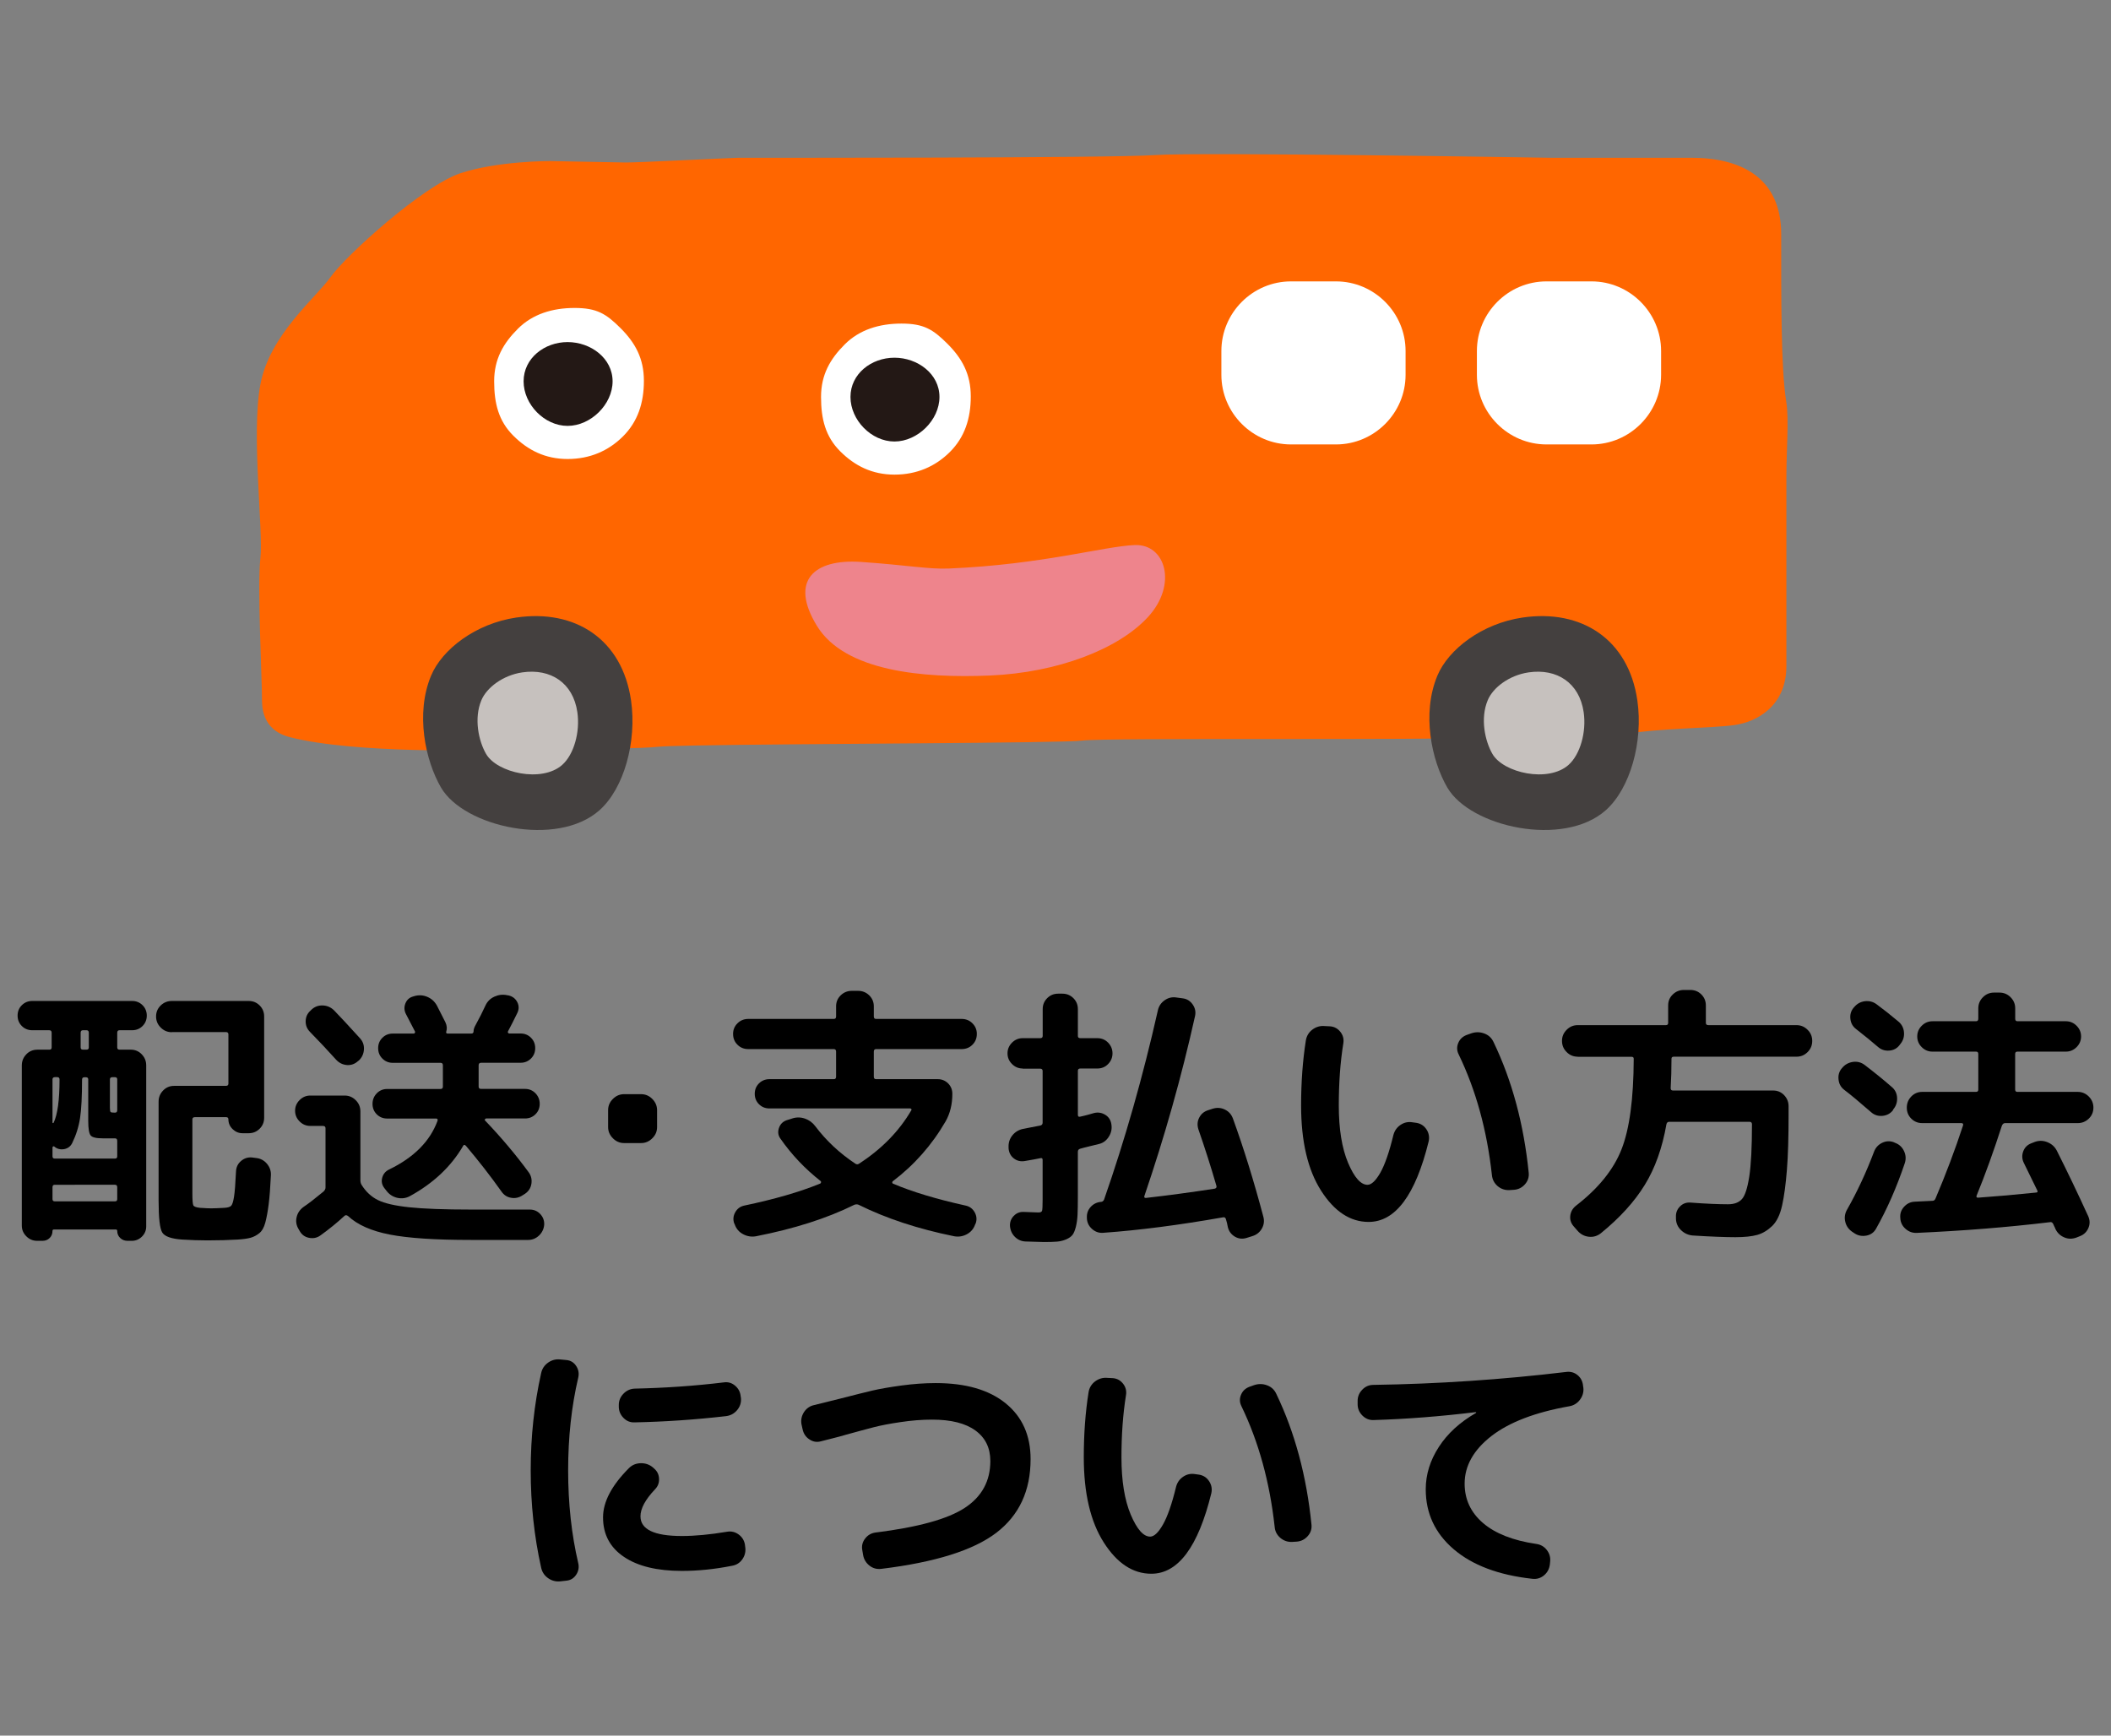
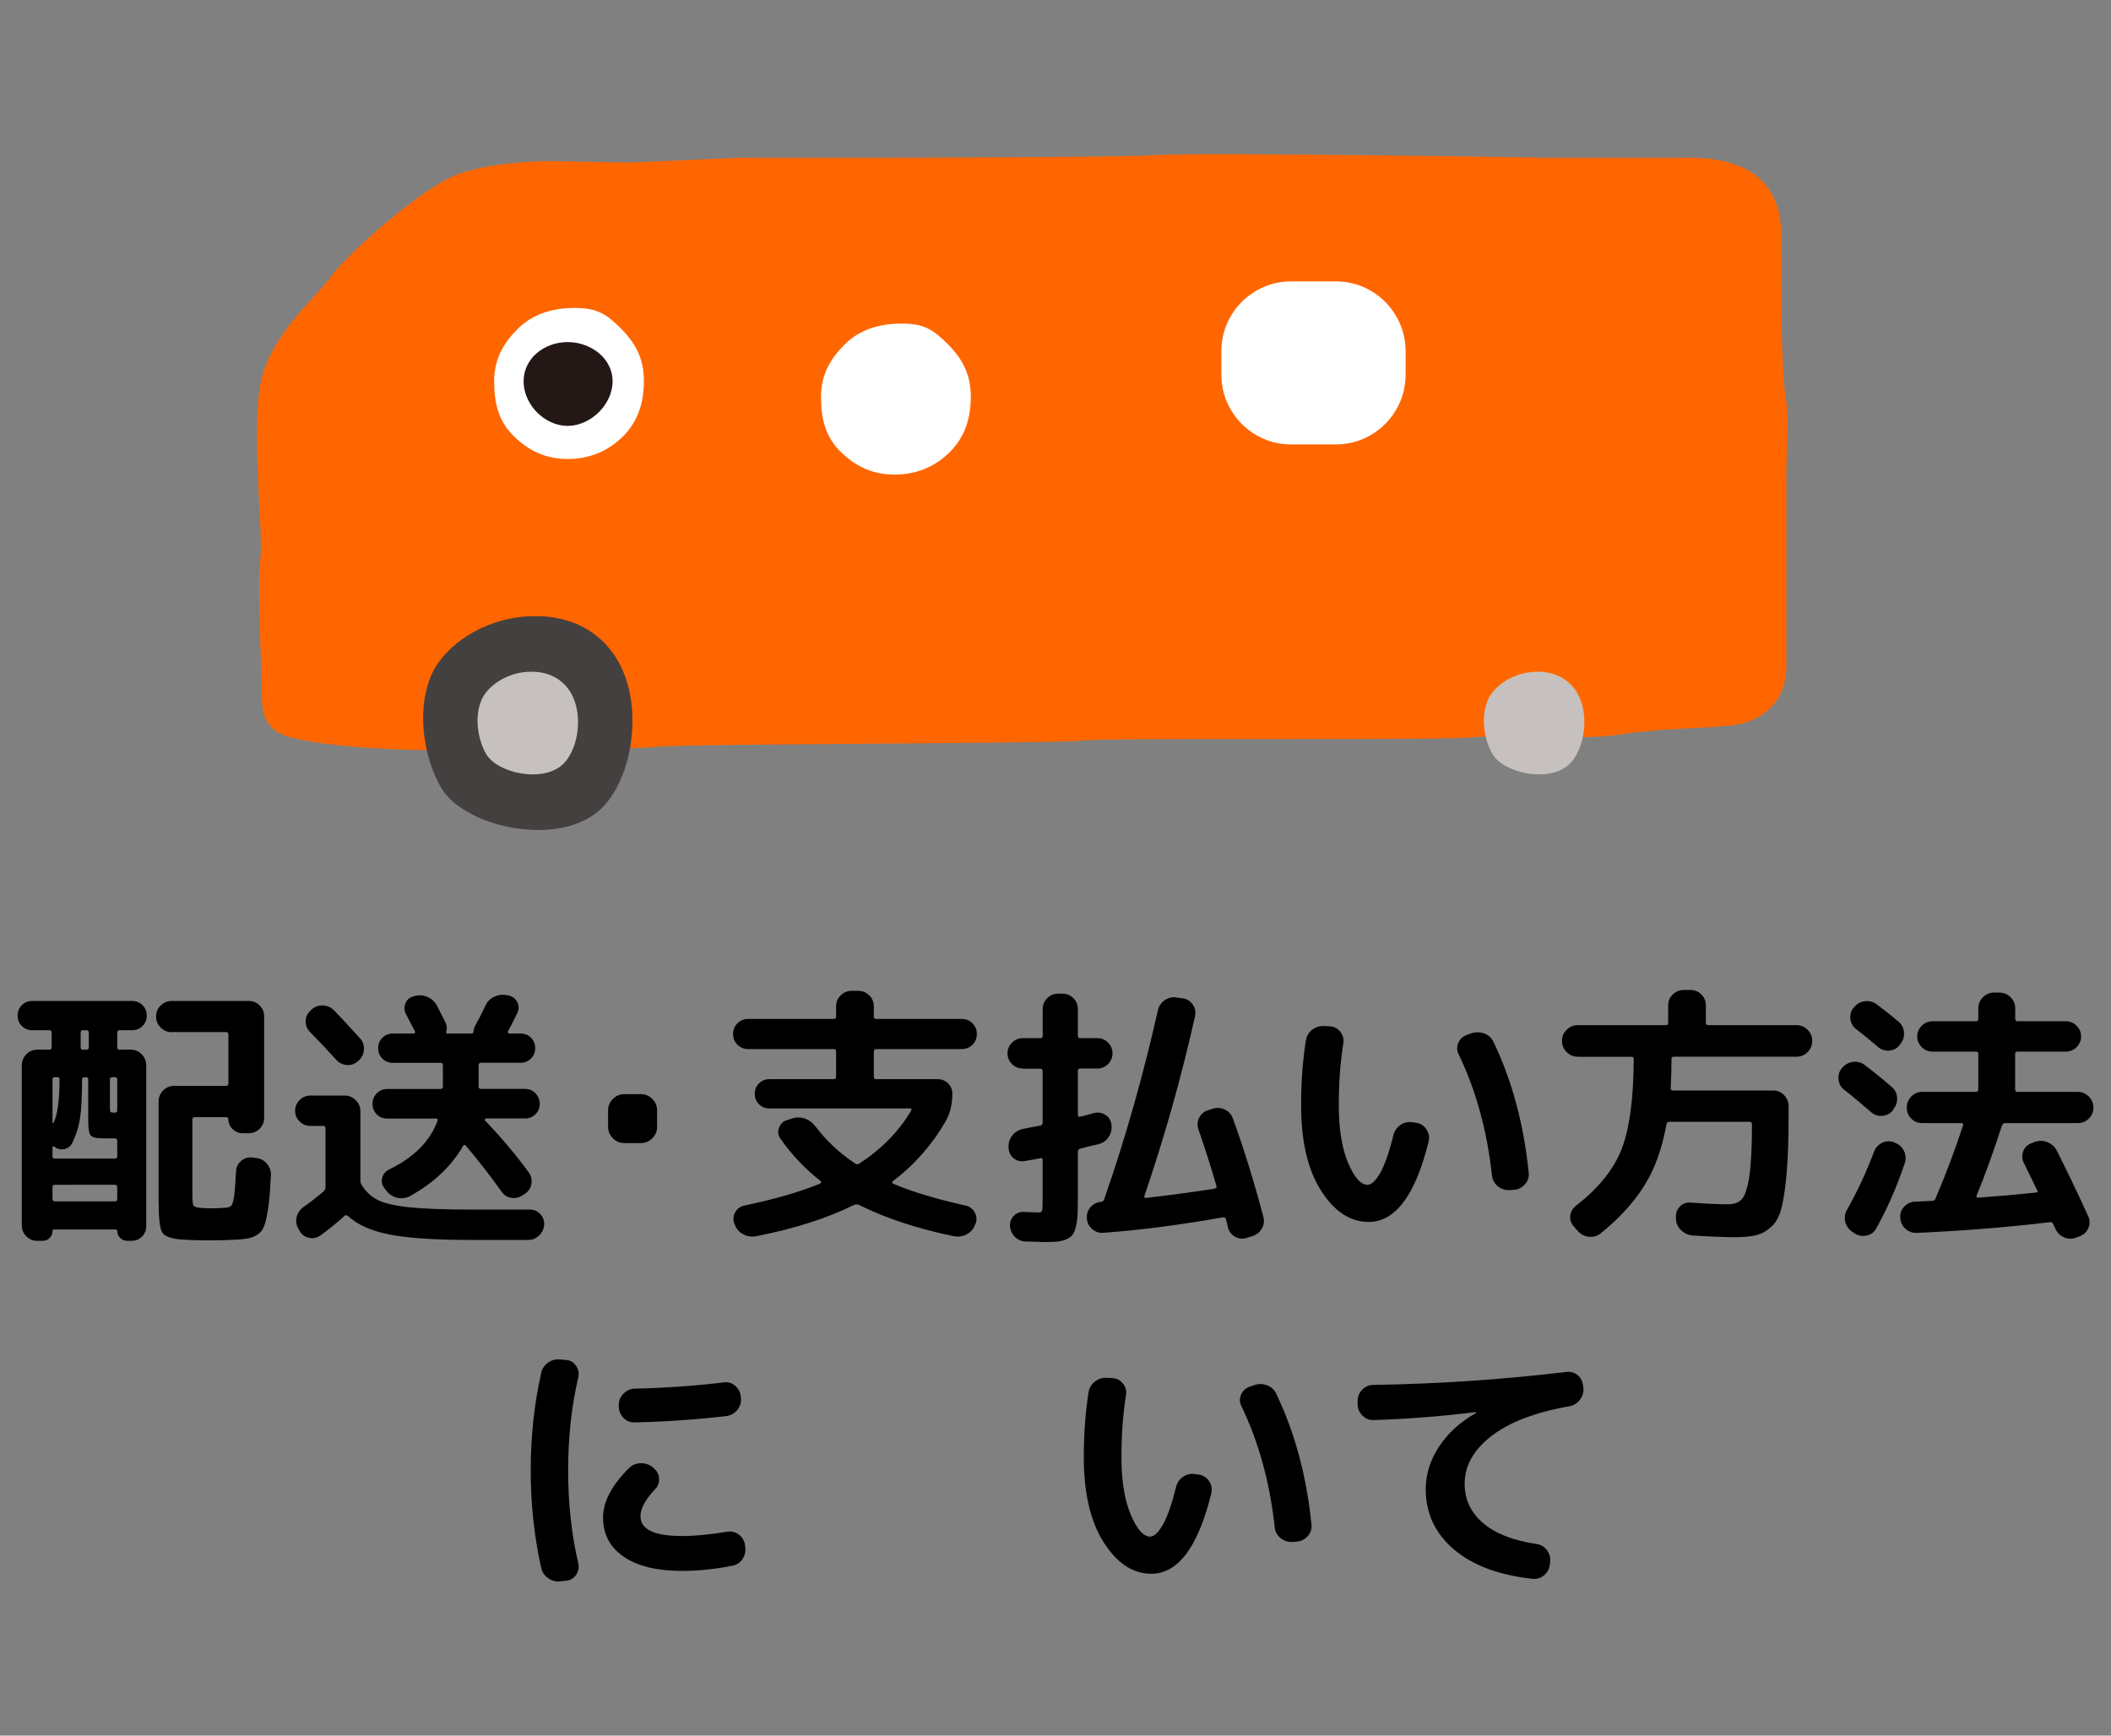
<svg xmlns="http://www.w3.org/2000/svg" version="1.1" id="レイヤー_1" x="0px" y="0px" width="90px" height="74px" viewBox="0 -6 90 74" enable-background="new 0 -6 90 74" xml:space="preserve">
  <rect x="0" y="-6" width="90" height="74" fill="#808080" stroke="none" />
  <g>
    <path d="M1.374,37.925c-0.176,0-0.324-0.061-0.444-0.18c-0.12-0.121-0.18-0.269-0.18-0.444c0-0.175,0.06-0.324,0.18-0.443   c0.12-0.119,0.268-0.181,0.444-0.181h4.26c0.176,0,0.324,0.062,0.444,0.181c0.12,0.119,0.18,0.269,0.18,0.443   c0,0.176-0.06,0.323-0.18,0.444c-0.12,0.119-0.268,0.18-0.444,0.18h-0.54c-0.064,0-0.096,0.036-0.096,0.107v0.625   c0,0.063,0.032,0.096,0.096,0.096h0.48c0.184,0,0.34,0.065,0.468,0.197c0.128,0.133,0.192,0.291,0.192,0.475v6.863   c0,0.168-0.06,0.313-0.18,0.433c-0.12,0.12-0.264,0.182-0.432,0.182H5.43c-0.12,0-0.222-0.041-0.306-0.121s-0.126-0.18-0.126-0.301   c0-0.039-0.021-0.06-0.06-0.06h-2.64c-0.04,0-0.06,0.021-0.06,0.06c0,0.121-0.04,0.221-0.12,0.301c-0.08,0.08-0.18,0.121-0.3,0.121   h-0.24c-0.176,0-0.328-0.064-0.456-0.193C0.994,46.582,0.93,46.43,0.93,46.254v-6.828c0-0.184,0.064-0.342,0.192-0.475   c0.127-0.131,0.284-0.197,0.468-0.197h0.516c0.064,0,0.096-0.031,0.096-0.096v-0.625c0-0.071-0.032-0.107-0.096-0.107L1.374,37.925   L1.374,37.925z M2.238,42.917v0.384c0,0.063,0.032,0.096,0.096,0.096h2.568c0.064,0,0.096-0.031,0.096-0.096v-0.66   c0-0.07-0.032-0.107-0.096-0.107H4.374c-0.272,0-0.442-0.041-0.51-0.125c-0.068-0.084-0.102-0.291-0.102-0.619v-1.764   c0-0.063-0.032-0.096-0.096-0.096H3.594c-0.064,0-0.096,0.035-0.096,0.106c0,0.713-0.028,1.254-0.084,1.627   c-0.056,0.371-0.168,0.729-0.336,1.073c-0.072,0.145-0.188,0.229-0.348,0.259c-0.16,0.026-0.3-0.011-0.42-0.114   C2.278,42.864,2.254,42.877,2.238,42.917z M2.238,40.023v1.836c0,0.018,0.006,0.024,0.018,0.024c0.012,0,0.022-0.004,0.03-0.013   c0.168-0.352,0.252-0.967,0.252-1.848c0-0.063-0.032-0.097-0.096-0.097H2.334C2.27,39.93,2.238,39.961,2.238,40.023z M2.238,44.62   v0.504c0,0.063,0.032,0.097,0.096,0.097h2.568c0.064,0,0.096-0.031,0.096-0.097V44.62c0-0.071-0.032-0.106-0.096-0.106H2.334   C2.27,44.514,2.238,44.549,2.238,44.62z M3.438,38.032v0.625c0,0.063,0.032,0.096,0.096,0.096H3.69   c0.064,0,0.096-0.032,0.096-0.096v-0.625c0-0.071-0.032-0.107-0.096-0.107H3.534C3.47,37.925,3.438,37.961,3.438,38.032z    M4.686,40.023v1.213c0,0.097,0.01,0.154,0.03,0.175s0.082,0.028,0.186,0.028c0.064,0,0.096-0.035,0.096-0.106v-1.31   c0-0.063-0.032-0.096-0.096-0.096h-0.12C4.718,39.93,4.686,39.961,4.686,40.023z M7.326,38.009c-0.184,0-0.342-0.065-0.474-0.198   c-0.132-0.131-0.198-0.289-0.198-0.474s0.066-0.34,0.198-0.469c0.132-0.127,0.29-0.191,0.474-0.191h3.276   c0.184,0,0.34,0.064,0.468,0.191c0.128,0.129,0.192,0.284,0.192,0.469v4.32c0,0.184-0.064,0.34-0.192,0.467   c-0.128,0.129-0.284,0.192-0.468,0.192h-0.264c-0.16,0-0.3-0.059-0.42-0.174c-0.12-0.117-0.18-0.254-0.18-0.414   c0-0.063-0.032-0.097-0.096-0.097H8.31c-0.072,0-0.108,0.032-0.108,0.097v3.155c0,0.288,0.014,0.458,0.042,0.511   c0.028,0.051,0.122,0.086,0.282,0.103c0.24,0.017,0.4,0.022,0.48,0.022c0.12,0,0.308-0.008,0.564-0.022   c0.144-0.009,0.24-0.038,0.288-0.09c0.048-0.054,0.088-0.181,0.12-0.386c0.032-0.203,0.06-0.562,0.084-1.073   c0.008-0.185,0.08-0.335,0.216-0.449c0.136-0.116,0.292-0.166,0.468-0.149l0.168,0.022c0.184,0.017,0.338,0.097,0.462,0.239   c0.124,0.146,0.182,0.31,0.174,0.492c-0.024,0.521-0.056,0.937-0.096,1.248c-0.04,0.313-0.088,0.572-0.144,0.78   s-0.143,0.358-0.258,0.45c-0.116,0.092-0.238,0.156-0.366,0.191s-0.312,0.063-0.552,0.078c-0.392,0.022-0.82,0.035-1.284,0.035   c-0.36,0-0.72-0.013-1.08-0.035c-0.464-0.031-0.749-0.133-0.852-0.301c-0.104-0.168-0.156-0.619-0.156-1.355v-4.225   c0-0.185,0.064-0.342,0.192-0.474c0.128-0.133,0.284-0.198,0.468-0.198H9.63c0.072,0,0.108-0.031,0.108-0.097v-2.101   c0-0.063-0.036-0.096-0.108-0.096H7.326V38.009z" />
  </g>
  <g>
    <path d="M13.229,42.005c-0.176,0-0.328-0.063-0.456-0.192c-0.128-0.127-0.192-0.279-0.192-0.455s0.064-0.328,0.192-0.455   c0.128-0.129,0.28-0.193,0.456-0.193h1.464c0.184,0,0.342,0.066,0.474,0.199c0.132,0.131,0.198,0.289,0.198,0.474v2.94   c0,0.07,0.016,0.136,0.048,0.191c0.184,0.295,0.418,0.514,0.702,0.653c0.284,0.14,0.728,0.242,1.332,0.306   c0.604,0.064,1.49,0.098,2.658,0.098h2.484c0.176,0,0.324,0.063,0.444,0.19c0.12,0.128,0.176,0.279,0.168,0.456   c-0.016,0.184-0.09,0.338-0.222,0.463c-0.132,0.123-0.286,0.186-0.462,0.186H20.07c-1.512,0-2.662-0.076-3.45-0.229   s-1.382-0.416-1.782-0.791c-0.056-0.041-0.104-0.045-0.144-0.013c-0.32,0.295-0.664,0.576-1.032,0.84   c-0.144,0.104-0.306,0.138-0.486,0.103c-0.18-0.035-0.314-0.135-0.402-0.295l-0.048-0.084c-0.096-0.16-0.122-0.328-0.078-0.51   c0.044-0.181,0.146-0.324,0.306-0.438c0.192-0.127,0.472-0.344,0.84-0.647c0.056-0.056,0.084-0.112,0.084-0.168v-2.532   c0-0.063-0.036-0.096-0.108-0.096L13.229,42.005L13.229,42.005z M13.278,37.049c0.136-0.128,0.298-0.188,0.486-0.181   c0.188,0.009,0.35,0.08,0.486,0.217c0.248,0.256,0.612,0.647,1.092,1.176c0.128,0.138,0.186,0.298,0.174,0.486   c-0.012,0.188-0.086,0.346-0.222,0.474l-0.024,0.014c-0.136,0.127-0.294,0.186-0.474,0.174c-0.18-0.014-0.334-0.086-0.462-0.223   c-0.368-0.408-0.74-0.805-1.116-1.188c-0.128-0.129-0.19-0.282-0.186-0.463c0.004-0.181,0.074-0.33,0.21-0.449L13.278,37.049z    M20.718,41.691c-0.016,0-0.03,0.011-0.042,0.031c-0.012,0.021-0.014,0.033-0.006,0.041c0.704,0.736,1.328,1.478,1.872,2.221   c0.104,0.145,0.142,0.306,0.114,0.486c-0.028,0.18-0.118,0.321-0.27,0.426l-0.096,0.06c-0.152,0.104-0.316,0.144-0.492,0.114   c-0.176-0.027-0.316-0.118-0.42-0.271c-0.472-0.664-0.976-1.312-1.512-1.944c-0.056-0.056-0.096-0.056-0.12,0   c-0.512,0.881-1.272,1.597-2.28,2.148c-0.168,0.088-0.346,0.109-0.534,0.066c-0.188-0.045-0.342-0.146-0.462-0.307l-0.084-0.107   c-0.104-0.137-0.134-0.284-0.09-0.444c0.043-0.16,0.142-0.276,0.294-0.349c1.056-0.512,1.744-1.203,2.064-2.076   c0.016-0.063-0.004-0.096-0.06-0.096h-2.088c-0.176,0-0.324-0.061-0.444-0.18c-0.12-0.121-0.18-0.269-0.18-0.443   c0-0.178,0.06-0.326,0.18-0.451c0.12-0.123,0.268-0.186,0.444-0.186h2.268c0.072,0,0.108-0.031,0.108-0.097v-0.912   c0-0.071-0.032-0.106-0.096-0.106h-2.04c-0.176,0-0.324-0.062-0.444-0.182c-0.12-0.119-0.18-0.269-0.18-0.443   c0-0.176,0.06-0.324,0.18-0.443c0.12-0.12,0.268-0.18,0.444-0.18h0.9c0.016,0,0.03-0.012,0.042-0.031s0.014-0.037,0.006-0.053   c0-0.008-0.004-0.018-0.012-0.024c-0.008-0.009-0.012-0.017-0.012-0.024c-0.08-0.16-0.2-0.392-0.36-0.694   c-0.08-0.152-0.088-0.308-0.024-0.464c0.064-0.155,0.176-0.254,0.336-0.293l0.036-0.012c0.192-0.057,0.378-0.047,0.558,0.029   c0.18,0.076,0.318,0.201,0.414,0.378c0.08,0.151,0.2,0.388,0.36,0.708c0.064,0.137,0.076,0.268,0.036,0.396   c-0.016,0.055,0.004,0.084,0.06,0.084h1.008c0.064,0,0.096-0.033,0.096-0.098c0-0.063,0.02-0.136,0.06-0.216   c0.184-0.336,0.332-0.628,0.444-0.876c0.08-0.177,0.208-0.304,0.384-0.384c0.176-0.08,0.356-0.101,0.54-0.062l0.072,0.012   c0.168,0.041,0.29,0.138,0.366,0.289c0.076,0.152,0.074,0.309-0.006,0.468c-0.136,0.28-0.268,0.541-0.396,0.78   c-0.008,0.017-0.006,0.033,0.006,0.054c0.012,0.021,0.03,0.03,0.054,0.03h0.48c0.176,0,0.324,0.061,0.444,0.181   c0.12,0.119,0.18,0.269,0.18,0.442c0,0.176-0.06,0.324-0.18,0.444c-0.12,0.12-0.268,0.181-0.444,0.181h-1.68   c-0.072,0-0.108,0.035-0.108,0.107v0.912c0,0.064,0.036,0.096,0.108,0.096h1.872c0.176,0,0.324,0.063,0.444,0.187   c0.12,0.125,0.18,0.274,0.18,0.45c0,0.177-0.06,0.324-0.18,0.443c-0.12,0.12-0.268,0.18-0.444,0.18h-1.668V41.691z" />
  </g>
  <g>
    <path d="M26.61,42.736c-0.184,0-0.344-0.067-0.48-0.204c-0.136-0.136-0.204-0.296-0.204-0.479v-0.72   c0-0.185,0.068-0.345,0.204-0.479c0.136-0.137,0.296-0.203,0.48-0.203h0.72c0.184,0,0.344,0.066,0.48,0.203   c0.136,0.137,0.204,0.297,0.204,0.479v0.72c0,0.186-0.068,0.346-0.204,0.479c-0.136,0.137-0.296,0.204-0.48,0.204H26.61z" />
  </g>
  <g>
    <path d="M31.902,38.729c-0.184,0-0.338-0.062-0.462-0.187c-0.125-0.123-0.186-0.276-0.186-0.461c0-0.177,0.062-0.326,0.186-0.45   s0.278-0.188,0.462-0.188h3.648c0.064,0,0.096-0.034,0.096-0.106v-0.433c0-0.184,0.066-0.34,0.198-0.469   c0.132-0.127,0.29-0.19,0.474-0.19h0.264c0.184,0,0.342,0.063,0.474,0.19c0.132,0.129,0.198,0.285,0.198,0.469v0.433   c0,0.072,0.032,0.106,0.096,0.106h3.648c0.184,0,0.338,0.063,0.462,0.188s0.186,0.273,0.186,0.45c0,0.185-0.062,0.338-0.186,0.461   c-0.124,0.125-0.278,0.187-0.462,0.187H37.35c-0.064,0-0.096,0.037-0.096,0.108v1.067c0,0.072,0.032,0.107,0.096,0.107h2.628   c0.176,0,0.324,0.062,0.444,0.18c0.12,0.121,0.18,0.27,0.18,0.444c0,0.448-0.096,0.841-0.288,1.177   c-0.584,1.008-1.336,1.859-2.256,2.556c-0.016,0.017-0.022,0.034-0.018,0.055s0.014,0.034,0.03,0.042   c0.832,0.354,1.868,0.664,3.108,0.938c0.168,0.039,0.294,0.135,0.378,0.287c0.084,0.151,0.098,0.309,0.042,0.469l-0.024,0.047   c-0.064,0.186-0.18,0.322-0.348,0.414s-0.348,0.123-0.54,0.09c-1.544-0.313-2.904-0.76-4.08-1.344c-0.056-0.023-0.116-0.023-0.18,0   c-1.16,0.576-2.56,1.023-4.2,1.344c-0.192,0.033-0.374,0.002-0.546-0.09c-0.172-0.092-0.29-0.229-0.354-0.414l-0.024-0.047   c-0.056-0.16-0.042-0.316,0.042-0.469c0.084-0.153,0.21-0.248,0.378-0.287c1.296-0.272,2.376-0.584,3.24-0.938   c0.024-0.008,0.038-0.025,0.042-0.054s-0.002-0.047-0.018-0.056c-0.664-0.52-1.236-1.123-1.716-1.812   c-0.096-0.136-0.116-0.286-0.06-0.45s0.164-0.273,0.324-0.33l0.228-0.072c0.184-0.063,0.368-0.063,0.552,0   c0.184,0.064,0.332,0.173,0.444,0.324c0.464,0.616,1.032,1.148,1.704,1.596c0.056,0.041,0.112,0.041,0.168,0   c0.96-0.622,1.7-1.379,2.22-2.268c0.016-0.016,0.018-0.033,0.006-0.055c-0.012-0.02-0.03-0.029-0.054-0.029h-6   c-0.176,0-0.324-0.061-0.444-0.18c-0.12-0.12-0.18-0.268-0.18-0.444c0-0.176,0.06-0.323,0.18-0.444   c0.12-0.118,0.268-0.18,0.444-0.18h2.748c0.064,0,0.096-0.035,0.096-0.107v-1.067c0-0.071-0.032-0.108-0.096-0.108H31.902z" />
    <path d="M43.602,39.557c-0.176,0-0.328-0.063-0.456-0.191c-0.128-0.127-0.192-0.279-0.192-0.455s0.064-0.328,0.192-0.457   c0.128-0.127,0.28-0.191,0.456-0.191h0.744c0.072,0,0.108-0.031,0.108-0.096v-1.141c0-0.185,0.064-0.34,0.192-0.469   c0.128-0.127,0.284-0.191,0.468-0.191h0.18c0.184,0,0.34,0.064,0.468,0.191c0.129,0.129,0.192,0.284,0.192,0.469v1.141   c0,0.064,0.034,0.096,0.106,0.096h0.722c0.184,0,0.338,0.064,0.461,0.191c0.125,0.129,0.187,0.281,0.187,0.457   s-0.062,0.328-0.187,0.455c-0.123,0.129-0.277,0.191-0.461,0.191h-0.722c-0.072,0-0.106,0.032-0.106,0.098v1.871   c0,0.072,0.03,0.101,0.096,0.084c0.08-0.017,0.188-0.041,0.324-0.078c0.136-0.035,0.228-0.063,0.274-0.078   c0.168-0.039,0.326-0.014,0.476,0.078c0.147,0.092,0.233,0.227,0.258,0.402c0.031,0.184-0.002,0.357-0.103,0.521   c-0.1,0.164-0.237,0.271-0.413,0.317c-0.097,0.024-0.236,0.06-0.421,0.103c-0.184,0.045-0.315,0.078-0.396,0.103   c-0.063,0.018-0.096,0.061-0.096,0.133v1.92c0,0.32-0.004,0.572-0.013,0.756c-0.008,0.186-0.032,0.355-0.071,0.517   c-0.041,0.159-0.088,0.276-0.146,0.349c-0.057,0.072-0.144,0.134-0.264,0.187c-0.12,0.052-0.248,0.084-0.384,0.097   c-0.136,0.012-0.324,0.018-0.564,0.018c-0.048,0-0.312-0.008-0.792-0.023c-0.176-0.008-0.326-0.074-0.45-0.197   c-0.125-0.125-0.194-0.278-0.21-0.463c-0.008-0.168,0.046-0.313,0.162-0.432c0.116-0.12,0.258-0.176,0.426-0.168   c0.384,0.016,0.592,0.023,0.624,0.023c0.088,0,0.14-0.023,0.156-0.072c0.016-0.047,0.024-0.207,0.024-0.479v-1.692   c0-0.063-0.032-0.089-0.096-0.072c-0.152,0.033-0.372,0.072-0.66,0.121c-0.176,0.03-0.332-0.004-0.468-0.108   c-0.136-0.104-0.212-0.248-0.228-0.433v-0.047c-0.008-0.192,0.046-0.36,0.162-0.505c0.116-0.145,0.266-0.235,0.45-0.276   c0.16-0.03,0.408-0.079,0.744-0.144c0.064-0.017,0.096-0.057,0.096-0.121v-2.206c0-0.064-0.036-0.097-0.108-0.097h-0.743V39.557z    M51.702,41.271c0.185-0.056,0.356-0.043,0.521,0.037s0.277,0.207,0.342,0.383c0.465,1.281,0.896,2.677,1.297,4.188   c0.048,0.177,0.025,0.345-0.065,0.504c-0.092,0.159-0.229,0.269-0.414,0.323l-0.229,0.072c-0.176,0.057-0.342,0.041-0.498-0.047   c-0.155-0.09-0.258-0.222-0.305-0.396c-0.024-0.137-0.053-0.252-0.084-0.348c-0.018-0.072-0.061-0.102-0.133-0.084   c-1.848,0.326-3.544,0.547-5.088,0.658c-0.184,0.018-0.346-0.037-0.486-0.16c-0.141-0.125-0.213-0.275-0.222-0.451v-0.035   c-0.009-0.176,0.046-0.328,0.161-0.456c0.117-0.128,0.264-0.2,0.438-0.216c0.057,0,0.102-0.032,0.133-0.096   c0.896-2.568,1.66-5.258,2.293-8.064c0.039-0.184,0.137-0.33,0.293-0.438c0.156-0.108,0.326-0.146,0.51-0.114l0.266,0.036   c0.176,0.023,0.314,0.111,0.42,0.265c0.104,0.153,0.135,0.315,0.096,0.492c-0.575,2.584-1.297,5.14-2.159,7.668   c-0.017,0.056,0.004,0.084,0.06,0.084c0.977-0.112,1.956-0.244,2.94-0.396c0.063-0.017,0.088-0.057,0.071-0.121   c-0.239-0.822-0.496-1.627-0.769-2.41c-0.056-0.178-0.044-0.344,0.036-0.498c0.08-0.156,0.207-0.264,0.384-0.318L51.702,41.271z" />
    <path d="M58.35,46.098c-0.783,0-1.459-0.443-2.027-1.332c-0.568-0.89-0.852-2.101-0.852-3.637c0-0.984,0.067-1.908,0.203-2.771   c0.032-0.191,0.126-0.347,0.282-0.463c0.155-0.115,0.33-0.166,0.521-0.148l0.24,0.012c0.176,0.016,0.32,0.096,0.432,0.24   c0.113,0.145,0.152,0.309,0.121,0.492c-0.129,0.799-0.192,1.68-0.192,2.64c0,1.009,0.133,1.823,0.396,2.448   c0.264,0.623,0.541,0.936,0.828,0.936c0.168,0,0.35-0.172,0.547-0.516c0.195-0.344,0.381-0.881,0.557-1.607   c0.05-0.186,0.15-0.328,0.308-0.434c0.156-0.104,0.326-0.139,0.511-0.107l0.168,0.023c0.184,0.033,0.325,0.127,0.426,0.283   c0.1,0.154,0.131,0.326,0.09,0.51C60.346,44.952,59.493,46.098,58.35,46.098z M63.605,44.093c-0.209-1.903-0.681-3.616-1.416-5.137   c-0.08-0.159-0.086-0.321-0.019-0.485s0.187-0.277,0.354-0.342l0.203-0.072c0.184-0.063,0.367-0.062,0.553,0.006   c0.184,0.068,0.314,0.19,0.396,0.367c0.791,1.647,1.291,3.508,1.5,5.579c0.016,0.185-0.039,0.347-0.162,0.486   c-0.125,0.14-0.279,0.218-0.463,0.233l-0.203,0.013c-0.192,0.008-0.361-0.052-0.504-0.175   C63.702,44.441,63.622,44.284,63.605,44.093z" />
    <path d="M67.266,39.053c-0.185,0-0.342-0.064-0.474-0.197c-0.133-0.133-0.198-0.289-0.198-0.475s0.065-0.343,0.198-0.474   c0.132-0.134,0.289-0.199,0.474-0.199h3.758c0.063,0,0.096-0.031,0.096-0.097v-0.743c0-0.185,0.064-0.341,0.197-0.468   c0.133-0.129,0.289-0.192,0.475-0.192h0.275c0.184,0,0.34,0.063,0.469,0.192c0.127,0.127,0.191,0.283,0.191,0.468v0.743   c0,0.064,0.035,0.097,0.107,0.097h3.756c0.186,0,0.342,0.065,0.475,0.199c0.133,0.131,0.197,0.288,0.197,0.474   s-0.064,0.342-0.197,0.475s-0.289,0.197-0.475,0.197h-5.23c-0.064,0-0.098,0.028-0.098,0.084c0,0.44-0.012,0.86-0.035,1.26   c0,0.064,0.031,0.098,0.096,0.098h4.271c0.186,0,0.34,0.064,0.469,0.197c0.127,0.133,0.191,0.291,0.191,0.475v0.371   c0,0.961-0.023,1.742-0.072,2.347c-0.048,0.604-0.115,1.106-0.203,1.507c-0.088,0.399-0.23,0.693-0.426,0.881   c-0.197,0.188-0.408,0.314-0.637,0.379c-0.229,0.063-0.538,0.097-0.932,0.097c-0.438,0-1.043-0.024-1.812-0.072   c-0.192-0.016-0.358-0.09-0.498-0.223c-0.14-0.132-0.214-0.293-0.222-0.485v-0.084c-0.008-0.177,0.05-0.326,0.174-0.449   c0.124-0.125,0.277-0.179,0.462-0.162c0.647,0.049,1.177,0.071,1.584,0.071c0.265,0,0.462-0.073,0.595-0.223   c0.131-0.147,0.235-0.47,0.312-0.966c0.075-0.495,0.114-1.235,0.114-2.221c0-0.072-0.037-0.106-0.107-0.106h-3.42   c-0.064,0-0.104,0.034-0.12,0.106c-0.176,1.008-0.483,1.871-0.924,2.586c-0.44,0.717-1.063,1.402-1.872,2.06   c-0.152,0.119-0.322,0.17-0.512,0.149c-0.188-0.021-0.346-0.104-0.473-0.246l-0.168-0.192c-0.121-0.136-0.171-0.289-0.15-0.461   s0.103-0.313,0.246-0.427c0.951-0.735,1.599-1.536,1.938-2.399c0.341-0.864,0.515-2.151,0.521-3.864   c0-0.056-0.03-0.084-0.096-0.084h-2.291V39.053z" />
    <path d="M78.63,40.469c-0.146-0.111-0.228-0.26-0.246-0.443c-0.021-0.185,0.025-0.344,0.14-0.479l0.012-0.013   c0.119-0.145,0.271-0.229,0.455-0.258c0.185-0.027,0.353,0.014,0.504,0.127c0.408,0.312,0.793,0.623,1.152,0.936   c0.145,0.119,0.223,0.273,0.233,0.462c0.011,0.189-0.042,0.354-0.162,0.498l-0.022,0.048c-0.113,0.137-0.262,0.213-0.444,0.229   c-0.185,0.016-0.345-0.037-0.479-0.156C79.273,40.984,78.895,40.669,78.63,40.469z M80.741,42.7l0.049,0.024   c0.176,0.063,0.304,0.18,0.384,0.349c0.08,0.168,0.092,0.34,0.036,0.516c-0.344,1.022-0.752,1.956-1.226,2.796   c-0.088,0.159-0.223,0.258-0.407,0.295c-0.185,0.035-0.353,0.006-0.504-0.091l-0.107-0.071c-0.151-0.104-0.25-0.244-0.294-0.42   c-0.044-0.177-0.021-0.345,0.064-0.505c0.441-0.774,0.828-1.606,1.164-2.495c0.064-0.168,0.179-0.293,0.343-0.373   C80.407,42.646,80.572,42.637,80.741,42.7z M79.134,37.876c-0.146-0.11-0.227-0.258-0.245-0.438   c-0.02-0.18,0.024-0.338,0.139-0.474l0.022-0.024c0.12-0.144,0.271-0.228,0.456-0.252c0.186-0.022,0.354,0.021,0.504,0.133   c0.272,0.199,0.58,0.443,0.924,0.731c0.145,0.12,0.225,0.274,0.24,0.462c0.016,0.188-0.035,0.354-0.154,0.498l-0.037,0.049   c-0.111,0.144-0.26,0.222-0.443,0.233c-0.186,0.013-0.344-0.042-0.48-0.162C79.803,38.409,79.493,38.157,79.134,37.876z    M88.577,40.553c0.185,0,0.343,0.065,0.476,0.198c0.131,0.132,0.197,0.289,0.197,0.474c0,0.186-0.066,0.342-0.197,0.469   c-0.133,0.129-0.291,0.191-0.476,0.191H85.48c-0.056,0-0.1,0.036-0.131,0.108c-0.354,1.096-0.713,2.092-1.08,2.987   c-0.017,0.056,0.004,0.084,0.06,0.084c0.801-0.057,1.621-0.129,2.461-0.217c0.071,0,0.097-0.027,0.071-0.084   c-0.319-0.656-0.512-1.048-0.575-1.176c-0.08-0.16-0.091-0.324-0.03-0.492s0.174-0.283,0.342-0.348l0.156-0.061   c0.176-0.063,0.354-0.061,0.534,0.012c0.18,0.072,0.313,0.191,0.401,0.359c0.447,0.889,0.896,1.824,1.345,2.809   c0.071,0.168,0.071,0.334,0,0.498c-0.072,0.164-0.192,0.277-0.36,0.342l-0.154,0.061c-0.178,0.064-0.35,0.062-0.518-0.012   c-0.168-0.072-0.292-0.191-0.372-0.359c-0.008-0.024-0.022-0.061-0.048-0.108c-0.023-0.047-0.04-0.084-0.048-0.106   c-0.032-0.064-0.08-0.089-0.146-0.072c-1.809,0.217-3.695,0.367-5.664,0.455c-0.184,0.01-0.346-0.049-0.486-0.174   c-0.139-0.123-0.213-0.277-0.221-0.461c-0.018-0.185,0.037-0.345,0.162-0.48c0.123-0.135,0.273-0.207,0.449-0.215l0.756-0.037   c0.064,0,0.107-0.031,0.133-0.096c0.439-1.031,0.832-2.072,1.176-3.121c0.017-0.063-0.008-0.096-0.071-0.096h-1.668   c-0.185,0-0.341-0.063-0.47-0.191c-0.127-0.127-0.19-0.283-0.19-0.469c0-0.185,0.063-0.342,0.19-0.474   c0.129-0.133,0.285-0.198,0.47-0.198h2.291c0.063,0,0.097-0.031,0.097-0.097v-1.522c0-0.064-0.031-0.097-0.097-0.097h-1.858   c-0.177,0-0.328-0.063-0.457-0.192c-0.127-0.127-0.191-0.279-0.191-0.455s0.064-0.328,0.191-0.455   c0.129-0.129,0.28-0.193,0.457-0.193h1.858c0.063,0,0.097-0.035,0.097-0.107v-0.442c0-0.185,0.065-0.343,0.198-0.476   c0.132-0.132,0.289-0.197,0.474-0.197h0.229c0.186,0,0.343,0.065,0.475,0.197c0.133,0.133,0.198,0.291,0.198,0.476v0.442   c0,0.072,0.032,0.107,0.097,0.107h2.063c0.176,0,0.328,0.064,0.457,0.193c0.127,0.127,0.191,0.279,0.191,0.455   s-0.064,0.328-0.191,0.455c-0.129,0.129-0.281,0.192-0.457,0.192H86.01c-0.063,0-0.096,0.031-0.096,0.097v1.522   c0,0.063,0.031,0.097,0.096,0.097H88.577z" />
  </g>
  <g>
    <path d="M23.898,61.421c-0.192,0.022-0.368-0.021-0.528-0.133c-0.16-0.111-0.26-0.265-0.3-0.455   c-0.296-1.328-0.444-2.708-0.444-4.142c0-1.432,0.148-2.812,0.444-4.14c0.04-0.192,0.14-0.344,0.3-0.456   c0.16-0.111,0.336-0.156,0.528-0.132l0.252,0.024c0.176,0.016,0.314,0.1,0.414,0.252c0.1,0.15,0.13,0.314,0.09,0.492   c-0.288,1.223-0.432,2.543-0.432,3.959s0.144,2.735,0.432,3.961c0.04,0.176,0.01,0.34-0.09,0.49   c-0.1,0.151-0.238,0.235-0.414,0.252L23.898,61.421z M29.07,60.977c-1.056,0-1.88-0.199-2.472-0.601   c-0.592-0.399-0.888-0.959-0.888-1.681c0-0.663,0.368-1.362,1.104-2.1c0.136-0.136,0.304-0.205,0.504-0.21   c0.2-0.004,0.376,0.058,0.528,0.188l0.036,0.034c0.136,0.113,0.208,0.259,0.216,0.438c0.008,0.181-0.052,0.334-0.18,0.462   c-0.408,0.432-0.612,0.813-0.612,1.141c0,0.561,0.588,0.841,1.764,0.841c0.568,0,1.208-0.062,1.92-0.181   c0.184-0.033,0.35,0.006,0.498,0.113c0.148,0.107,0.238,0.25,0.27,0.426l0.012,0.096c0.032,0.192-0.006,0.369-0.114,0.529   c-0.108,0.159-0.258,0.256-0.45,0.287C30.478,60.904,29.766,60.977,29.07,60.977z M30.87,52.938   c0.176-0.023,0.334,0.023,0.474,0.145c0.14,0.119,0.218,0.271,0.234,0.455l0.012,0.072c0.016,0.191-0.038,0.361-0.162,0.51   c-0.125,0.148-0.282,0.234-0.474,0.258c-1.32,0.152-2.62,0.24-3.9,0.266c-0.184,0.008-0.342-0.057-0.474-0.192   c-0.132-0.136-0.198-0.296-0.198-0.479v-0.072c0-0.184,0.066-0.344,0.198-0.479c0.132-0.137,0.29-0.208,0.474-0.217   C28.358,53.177,29.63,53.089,30.87,52.938z" />
-     <path d="M34.218,54.939l-0.048-0.215c-0.032-0.186,0.004-0.356,0.108-0.518c0.104-0.159,0.248-0.26,0.432-0.299   c0.528-0.129,0.916-0.225,1.164-0.289c0.56-0.145,1-0.254,1.32-0.33c0.32-0.075,0.732-0.146,1.236-0.215   c0.504-0.068,0.992-0.104,1.464-0.104c1.28,0,2.274,0.288,2.982,0.864s1.062,1.367,1.062,2.376c0,1.354-0.488,2.398-1.464,3.145   c-0.976,0.744-2.608,1.256-4.896,1.535c-0.192,0.024-0.362-0.021-0.51-0.138s-0.238-0.267-0.27-0.45l-0.036-0.216   c-0.032-0.176,0.008-0.338,0.12-0.485c0.112-0.148,0.26-0.234,0.444-0.259c1.808-0.225,3.076-0.573,3.804-1.05   s1.092-1.143,1.092-1.998c0-0.561-0.212-0.994-0.636-1.302c-0.424-0.31-1.04-0.464-1.848-0.464c-0.424,0-0.868,0.035-1.332,0.104   c-0.464,0.067-0.844,0.141-1.14,0.217c-0.296,0.075-0.704,0.186-1.224,0.33c-0.128,0.039-0.32,0.092-0.576,0.155   c-0.256,0.063-0.413,0.104-0.468,0.119c-0.176,0.049-0.34,0.021-0.492-0.084C34.354,55.27,34.258,55.125,34.218,54.939z" />
    <path d="M49.086,61.098c-0.783,0-1.46-0.443-2.027-1.332c-0.568-0.89-0.853-2.101-0.853-3.637c0-0.984,0.067-1.908,0.204-2.771   c0.031-0.191,0.126-0.347,0.281-0.463c0.156-0.115,0.33-0.166,0.521-0.148l0.24,0.012c0.176,0.016,0.32,0.096,0.432,0.24   c0.112,0.145,0.152,0.309,0.12,0.492c-0.128,0.799-0.192,1.68-0.192,2.64c0,1.009,0.133,1.823,0.396,2.448   c0.264,0.623,0.54,0.936,0.828,0.936c0.168,0,0.35-0.172,0.546-0.516s0.382-0.881,0.558-1.607c0.049-0.186,0.15-0.328,0.307-0.434   c0.156-0.104,0.326-0.139,0.511-0.107l0.168,0.023c0.185,0.033,0.326,0.127,0.426,0.283c0.101,0.154,0.132,0.326,0.091,0.51   C51.082,59.952,50.229,61.098,49.086,61.098z M54.343,59.093c-0.209-1.903-0.681-3.616-1.415-5.137   c-0.08-0.159-0.088-0.321-0.02-0.485c0.066-0.164,0.188-0.277,0.354-0.342l0.203-0.072c0.184-0.063,0.368-0.062,0.553,0.006   c0.185,0.068,0.315,0.19,0.396,0.367c0.792,1.647,1.292,3.508,1.5,5.579c0.018,0.185-0.038,0.347-0.162,0.486   s-0.277,0.218-0.462,0.233l-0.204,0.013c-0.191,0.008-0.359-0.052-0.504-0.175C54.438,59.441,54.357,59.284,54.343,59.093z" />
    <path d="M58.564,54.545c-0.184,0.008-0.344-0.056-0.479-0.191c-0.136-0.137-0.204-0.297-0.204-0.48v-0.145   c0-0.184,0.065-0.344,0.198-0.479c0.132-0.137,0.29-0.204,0.475-0.204c2.735-0.04,5.477-0.224,8.221-0.552   c0.184-0.023,0.346,0.021,0.486,0.138c0.139,0.116,0.217,0.271,0.232,0.462l0.013,0.084c0.017,0.184-0.034,0.352-0.149,0.504   c-0.116,0.152-0.268,0.244-0.45,0.275c-1.456,0.257-2.563,0.682-3.324,1.271c-0.761,0.594-1.14,1.27-1.14,2.028   c0,0.673,0.262,1.232,0.785,1.681c0.523,0.447,1.278,0.744,2.263,0.889c0.184,0.023,0.334,0.107,0.45,0.252   c0.115,0.145,0.166,0.308,0.149,0.492l-0.013,0.13c-0.023,0.192-0.107,0.349-0.252,0.469c-0.145,0.119-0.313,0.168-0.504,0.144   c-1.434-0.16-2.547-0.578-3.344-1.26c-0.795-0.68-1.192-1.531-1.192-2.556c0-0.633,0.187-1.233,0.56-1.808   c0.37-0.571,0.896-1.053,1.577-1.444c0.009,0,0.013-0.009,0.013-0.024c0-0.008-0.008-0.013-0.024-0.013   C61.382,54.393,59.936,54.505,58.564,54.545z" />
  </g>
  <path fill="#FF6600" d="M23.45,0.867c0,0-2.236-0.009-3.825,0.521c-1.589,0.53-4.861,3.487-5.523,4.414  c-0.662,0.927-2.604,2.471-3.001,4.59c-0.398,2.119,0.132,6.224,0,7.415c-0.133,1.192,0.067,5.118,0.067,5.924  c0,0.362-0.029,1.387,1.19,1.699c2.789,0.714,8.336,0.553,8.797,0.553c0,0,0.064,0.255,1.785,0.122  c1.288-0.099,0.895-0.124,3.342-0.186c0.824-0.021,1.467-0.046,1.767-0.079c0.188-0.021,0.741-0.038,1.544-0.054  c4.302-0.082,15.772-0.099,16.554-0.211c0.928-0.132,15.315,0,16.508-0.132c1.191-0.133,4.898,0.132,6.488-0.133  c1.588-0.264,3.885-0.264,4.811-0.397c0.927-0.132,2.207-0.794,2.207-2.516V14.32c0-1.191,0.117-2.439-0.008-3.206  c-0.229-1.404-0.213-4.479-0.213-7.122c0-2.428-1.723-3.266-3.84-3.266h-6.004c0,0-14.996-0.247-16.851-0.114  c-1.854,0.132-17.091,0.114-17.753,0.114c-0.263,0-4.353,0.21-4.823,0.202C24.98,0.896,23.45,0.867,23.45,0.867" />
  <path fill="#44403F" d="M22.009,20.33c2.515-0.37,4.518,0.926,4.895,3.535c0.253,1.757-0.302,3.755-1.35,4.684  c-1.805,1.598-5.774,0.712-6.752-0.972c-0.668-1.149-1.1-3.152-0.422-4.772C18.852,21.678,20.288,20.583,22.009,20.33" />
  <path fill="#C6C1BE" d="M22.265,22.668c1.208-0.178,2.169,0.444,2.35,1.697c0.122,0.843-0.145,1.803-0.648,2.249  c-0.867,0.767-2.772,0.341-3.242-0.467c-0.32-0.552-0.528-1.513-0.202-2.291C20.749,23.316,21.439,22.791,22.265,22.668" />
-   <path fill="#44403F" d="M64.911,20.33c2.515-0.37,4.519,0.926,4.896,3.535c0.254,1.757-0.303,3.755-1.351,4.684  c-1.806,1.598-5.772,0.712-6.752-0.972c-0.668-1.149-1.101-3.152-0.422-4.772C61.754,21.678,63.189,20.583,64.911,20.33" />
  <path fill="#C6C1BE" d="M65.167,22.668c1.208-0.178,2.169,0.444,2.351,1.697c0.123,0.843-0.146,1.803-0.647,2.249  c-0.867,0.767-2.772,0.341-3.242-0.467c-0.319-0.552-0.528-1.513-0.202-2.291C63.65,23.316,64.341,22.791,65.167,22.668" />
  <path fill="#FFFFFF" d="M27.452,10.235c0,0.95-0.265,1.744-0.887,2.366s-1.417,0.969-2.366,0.969c-0.95,0-1.694-0.374-2.316-0.996  c-0.622-0.622-0.815-1.366-0.815-2.316c0-0.949,0.389-1.619,1.011-2.241s1.466-0.887,2.415-0.887c0.95,0,1.345,0.243,1.967,0.865  C27.084,8.618,27.452,9.286,27.452,10.235" />
  <path fill="#231815" d="M26.117,10.258c0,0.986-0.933,1.9-1.919,1.9c-0.986,0-1.875-0.914-1.875-1.9  c0-0.985,0.889-1.673,1.875-1.673C25.185,8.585,26.117,9.273,26.117,10.258" />
  <path fill="#FFFFFF" d="M41.388,10.901c0,0.95-0.265,1.744-0.887,2.366s-1.417,0.969-2.366,0.969c-0.95,0-1.694-0.374-2.316-0.996  c-0.622-0.622-0.815-1.366-0.815-2.316c0-0.949,0.389-1.619,1.011-2.241s1.466-0.887,2.415-0.887c0.95,0,1.345,0.243,1.967,0.865  C41.019,9.284,41.388,9.952,41.388,10.901" />
-   <path fill="#231815" d="M40.053,10.924c0,0.986-0.933,1.9-1.919,1.9c-0.986,0-1.875-0.914-1.875-1.9  c0-0.985,0.889-1.673,1.875-1.673C39.12,9.251,40.053,9.939,40.053,10.924" />
-   <path fill="#EE848C" d="M40.467,18.239c3.973-0.17,6.583-0.944,7.906-1c1.322-0.057,1.839,1.687,0.572,3.066  c-1.266,1.379-3.873,2.374-6.737,2.496c-2.866,0.123-6.19-0.177-7.377-2.113s-0.122-2.865,1.871-2.73  C38.695,18.095,39.585,18.277,40.467,18.239" />
  <path fill="#FFFFFF" d="M56.958,12.949H55.04c-1.632,0-2.968-1.335-2.968-2.967V8.965c0-1.633,1.336-2.968,2.968-2.968h1.918  c1.633,0,2.967,1.335,2.967,2.968v1.017C59.925,11.614,58.591,12.949,56.958,12.949" />
-   <path fill="#FFFFFF" d="M67.852,12.949h-1.918c-1.634,0-2.968-1.335-2.968-2.967V8.965c0-1.633,1.334-2.968,2.968-2.968h1.918  c1.631,0,2.967,1.335,2.967,2.968v1.017C70.816,11.614,69.482,12.949,67.852,12.949" />
</svg>